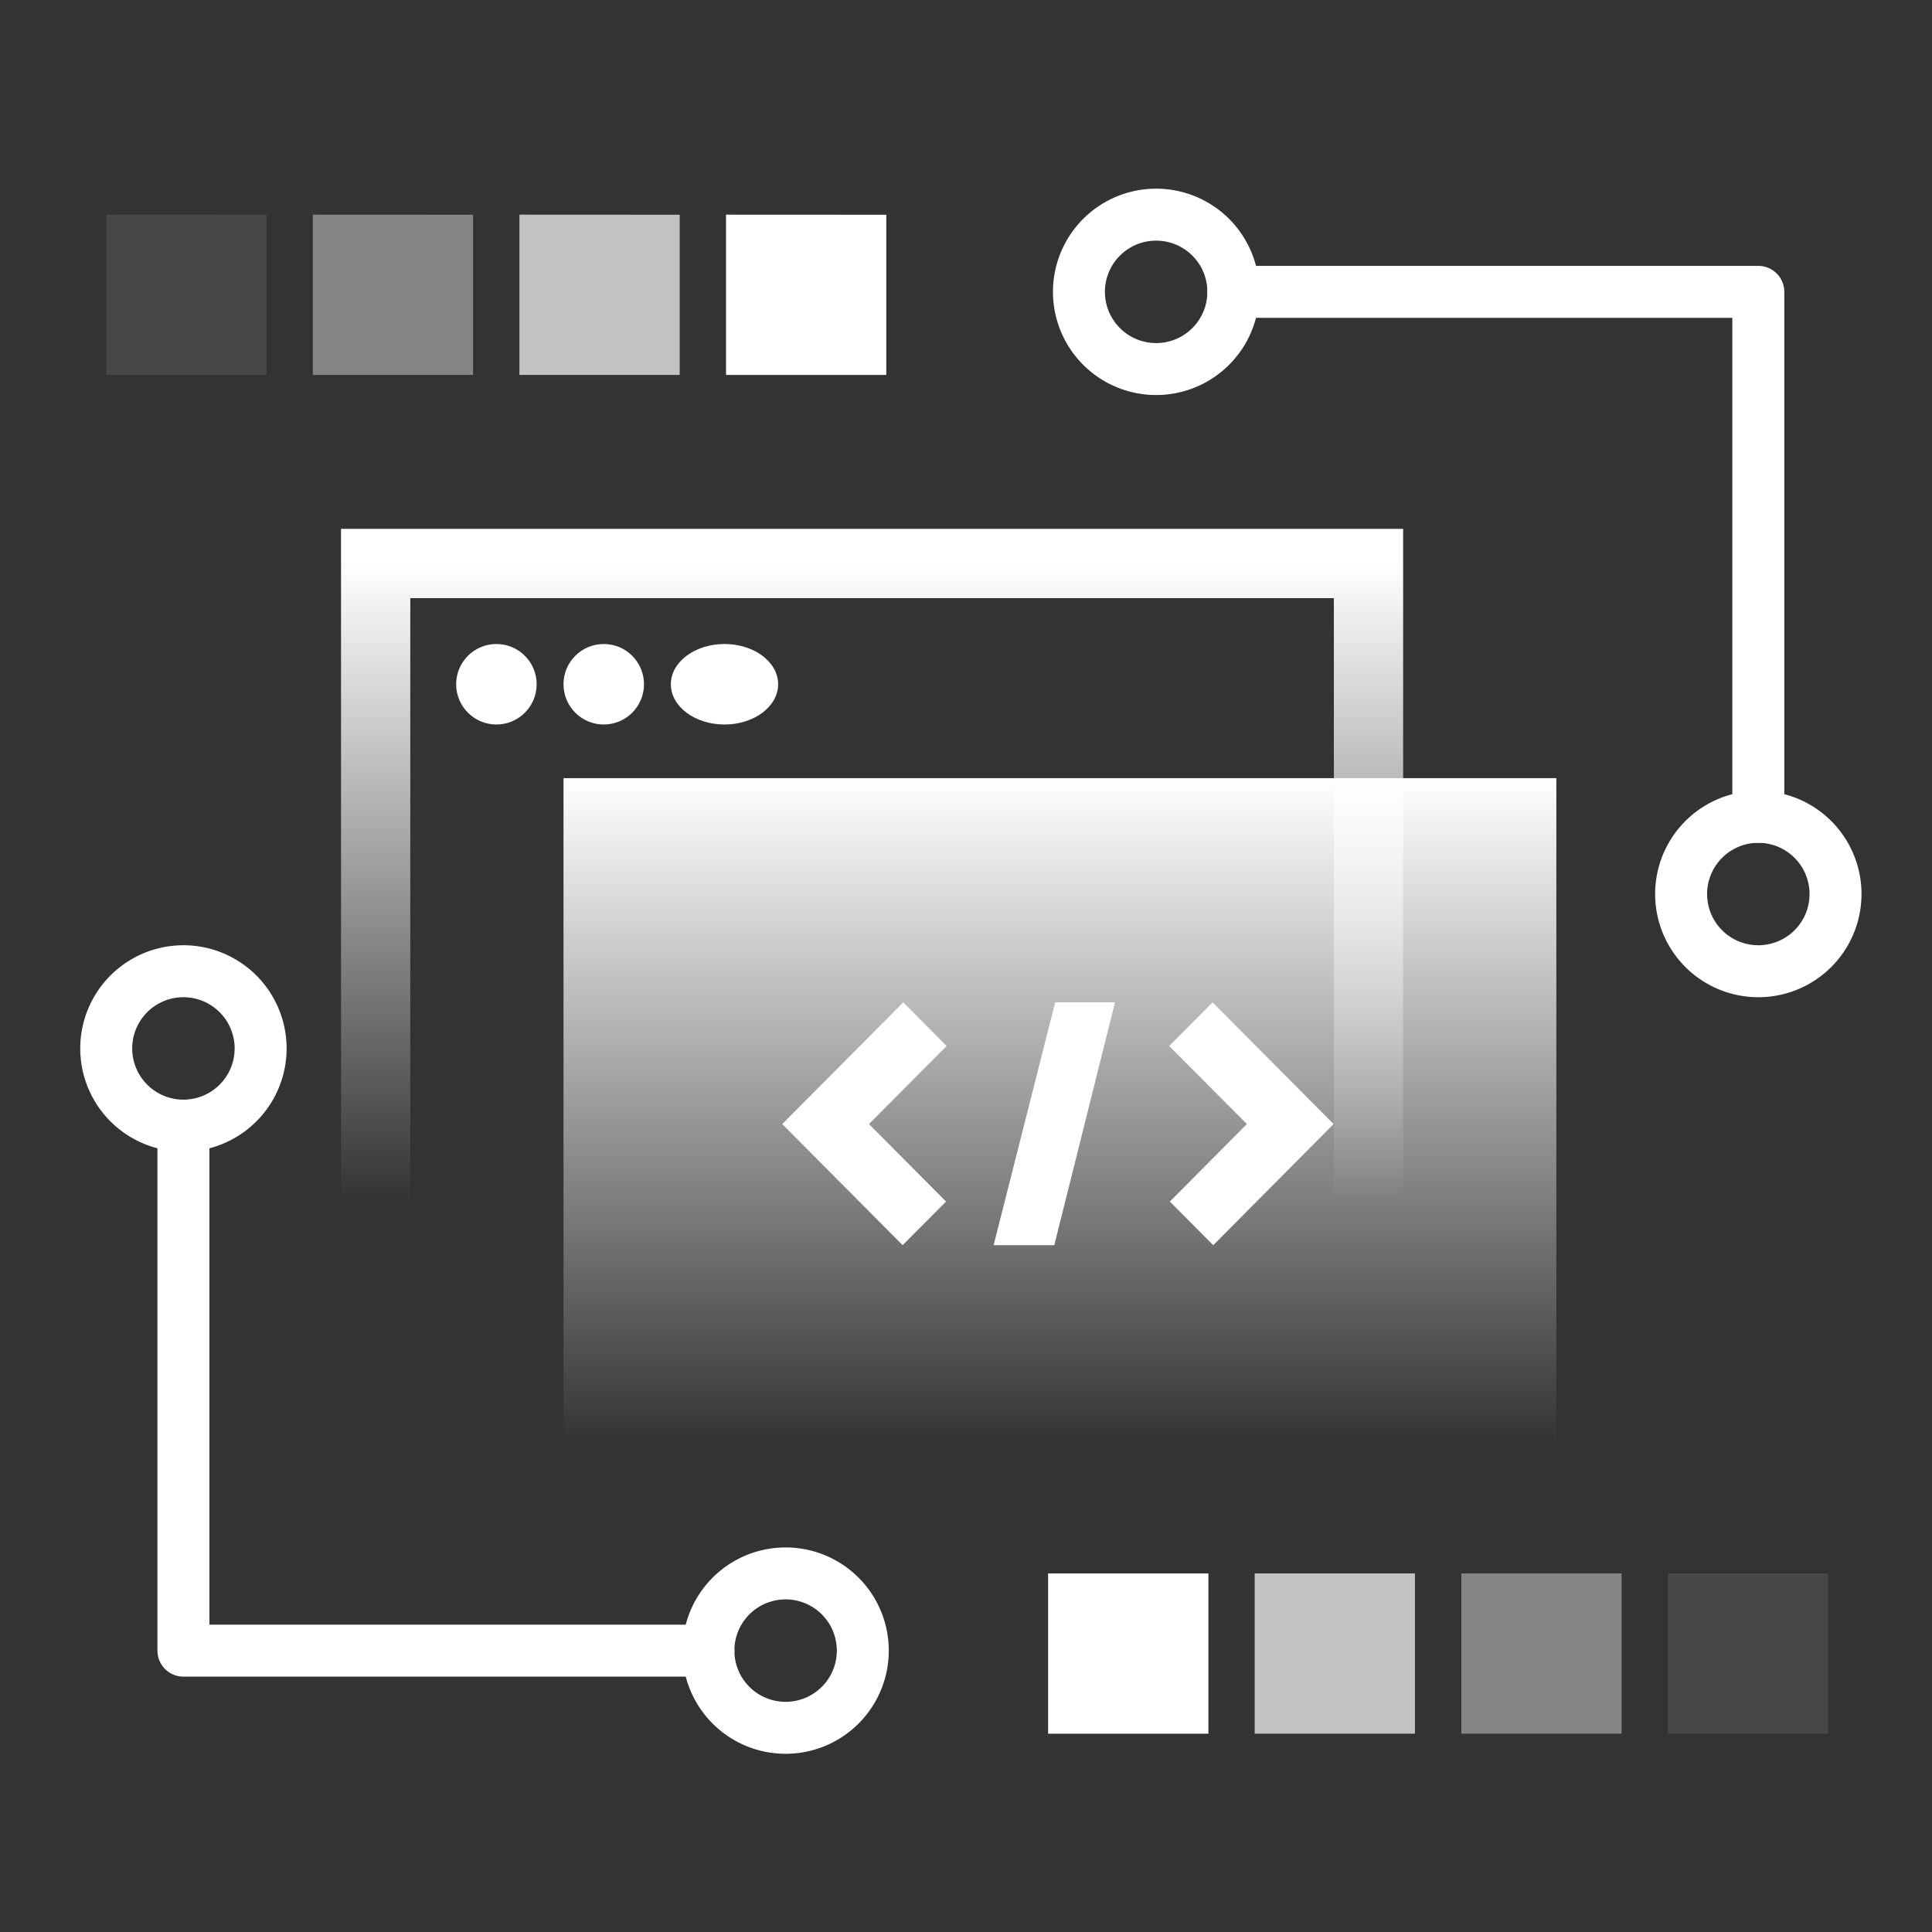
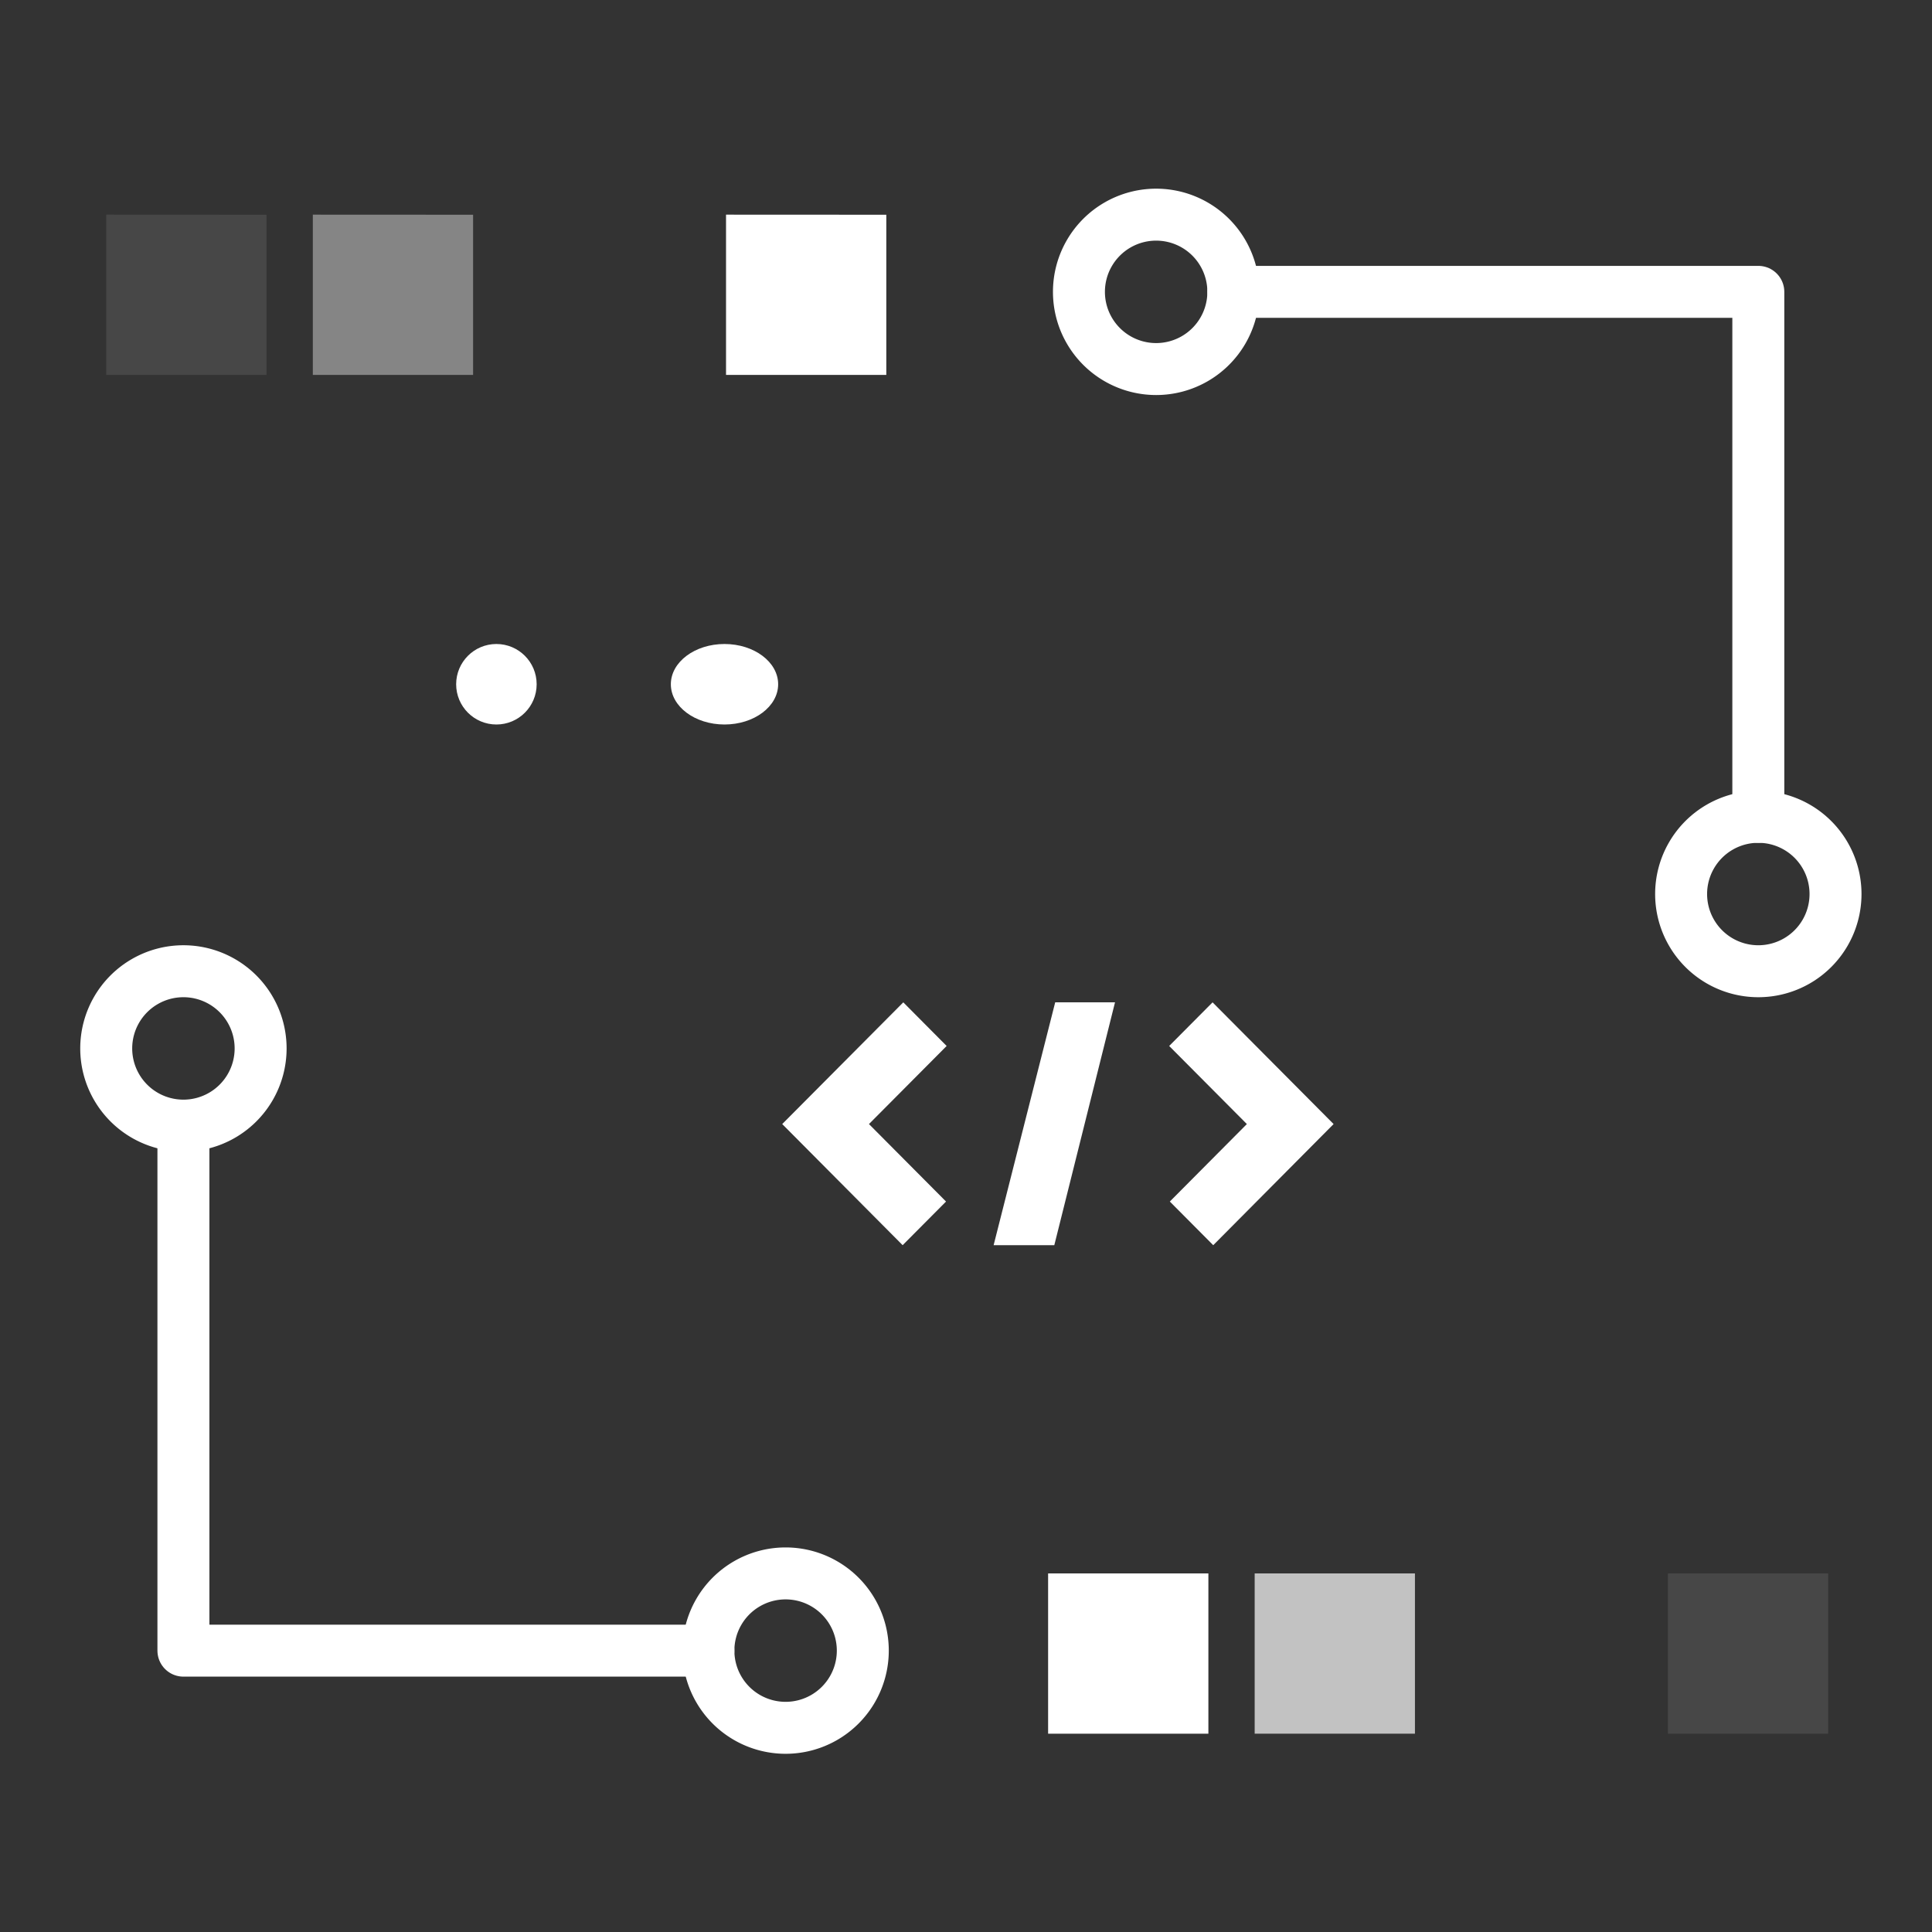
<svg xmlns="http://www.w3.org/2000/svg" width="48" height="48" fill="none">
  <rect width="100%" height="100%" fill="#333333" stroke="none" />
-   <path stroke="url(#a)" stroke-width="1.721" d="M9.333 14H34v16.667H9.333z" />
-   <path fill="url(#b)" d="M14 19.333h24.667v17.333H14z" />
  <path fill="#fff" fill-rule="evenodd" d="m22.426 30.936-2.992-3.009 3.008-3.024 1.077 1.084-1.93 1.94 1.915 1.925-1.078 1.084zm7.716 0-1.078-1.084 1.914-1.925-1.93-1.94 1.078-1.084 3.007 3.024-2.991 3.01zm-5.457 0h1.509l1.508-6.033h-1.486l-1.53 6.034z" clip-rule="evenodd" />
  <circle cx="12.333" cy="17" r="1" fill="#fff" />
-   <circle cx="15" cy="17" r="1" fill="#fff" />
  <ellipse cx="18" cy="17" fill="#fff" rx="1.333" ry="1" />
  <path stroke="#fff" stroke-linecap="round" stroke-linejoin="round" stroke-width="1.291" d="M4.557 27.966V41.01H17.6" />
  <path stroke="#fff" stroke-width="1.291" d="M19.518 42.927a1.918 1.918 0 1 1 0-3.836 1.918 1.918 0 0 1 0 3.836zM4.557 27.966a1.918 1.918 0 1 1 0-3.836 1.918 1.918 0 0 1 0 3.836z" clip-rule="evenodd" />
  <path stroke="#fff" stroke-linecap="round" stroke-linejoin="round" stroke-width="1.291" d="M43.685 20.294V7.251H30.643" />
  <path stroke="#fff" stroke-width="1.291" d="M28.724 5.333a1.918 1.918 0 1 1 0 3.836 1.918 1.918 0 0 1 0-3.836zm14.961 14.961a1.918 1.918 0 1 1 0 3.836 1.918 1.918 0 0 1 0-3.836z" clip-rule="evenodd" />
  <path fill="#fff" d="M45.42 43.073v-3.982h-3.98v3.982z" opacity=".1" />
-   <path fill="#fff" d="M40.288 43.073v-3.982h-3.982v3.982z" opacity=".4" />
  <path fill="#fff" d="M35.154 43.073v-3.982h-3.982v3.982z" opacity=".7" />
  <path fill="#fff" d="M30.022 43.073v-3.982H26.04v3.982z" />
  <path fill="#fff" d="M2.639 5.333v3.982h3.982v-3.98z" opacity=".1" />
  <path fill="#fff" d="M7.772 5.333v3.982h3.982v-3.98z" opacity=".4" />
-   <path fill="#fff" d="M12.905 5.333v3.982h3.982v-3.98z" opacity=".7" />
  <path fill="#fff" d="M18.038 5.333v3.982h3.982v-3.98z" />
  <defs>
    <linearGradient id="a" x1="21.667" x2="21.667" y1="14" y2="30.667" gradientUnits="userSpaceOnUse">
      <stop stop-color="#fff" />
      <stop offset=".955" stop-color="#fff" stop-opacity="0" />
    </linearGradient>
    <linearGradient id="b" x1="26.333" x2="26.333" y1="19.333" y2="36.667" gradientUnits="userSpaceOnUse">
      <stop stop-color="#fff" />
      <stop offset=".955" stop-color="#fff" stop-opacity="0" />
    </linearGradient>
  </defs>
</svg>